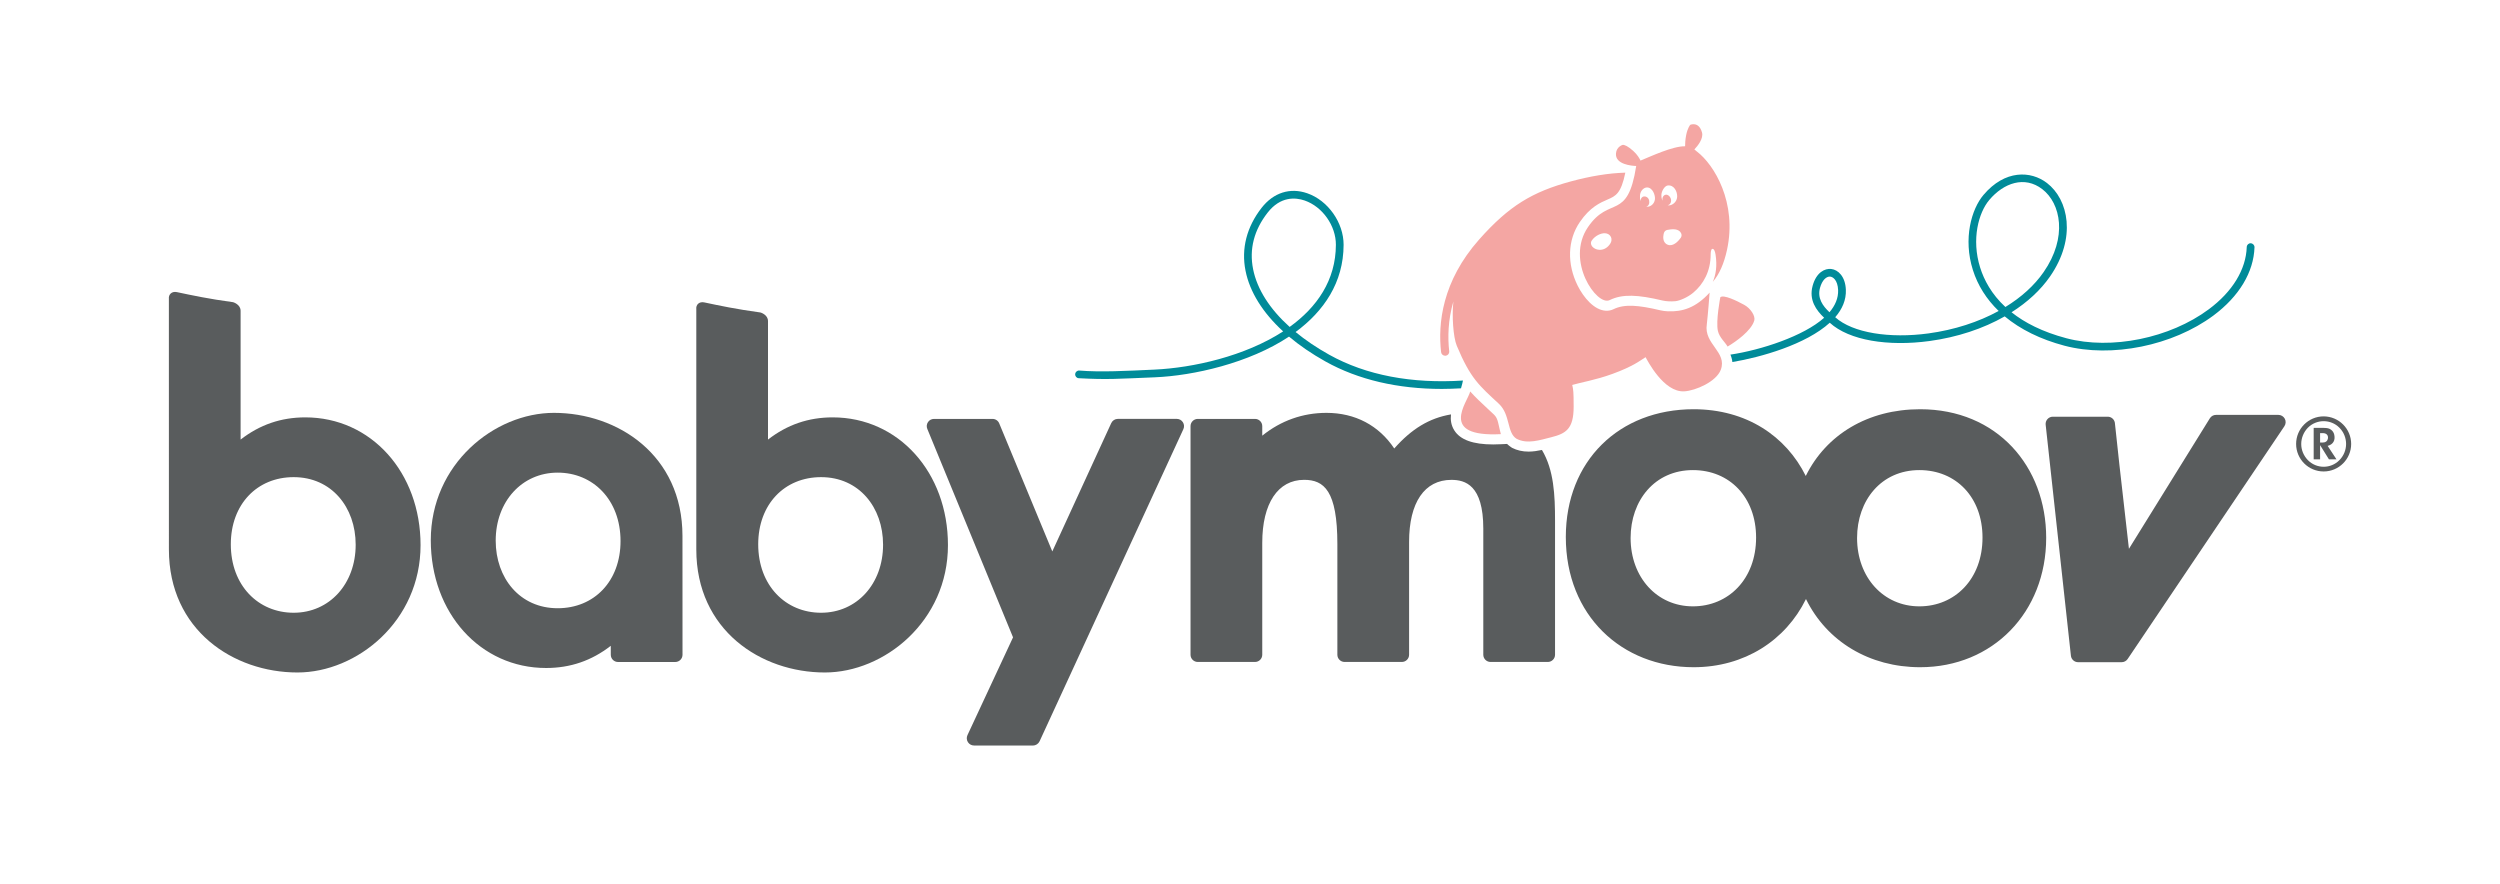
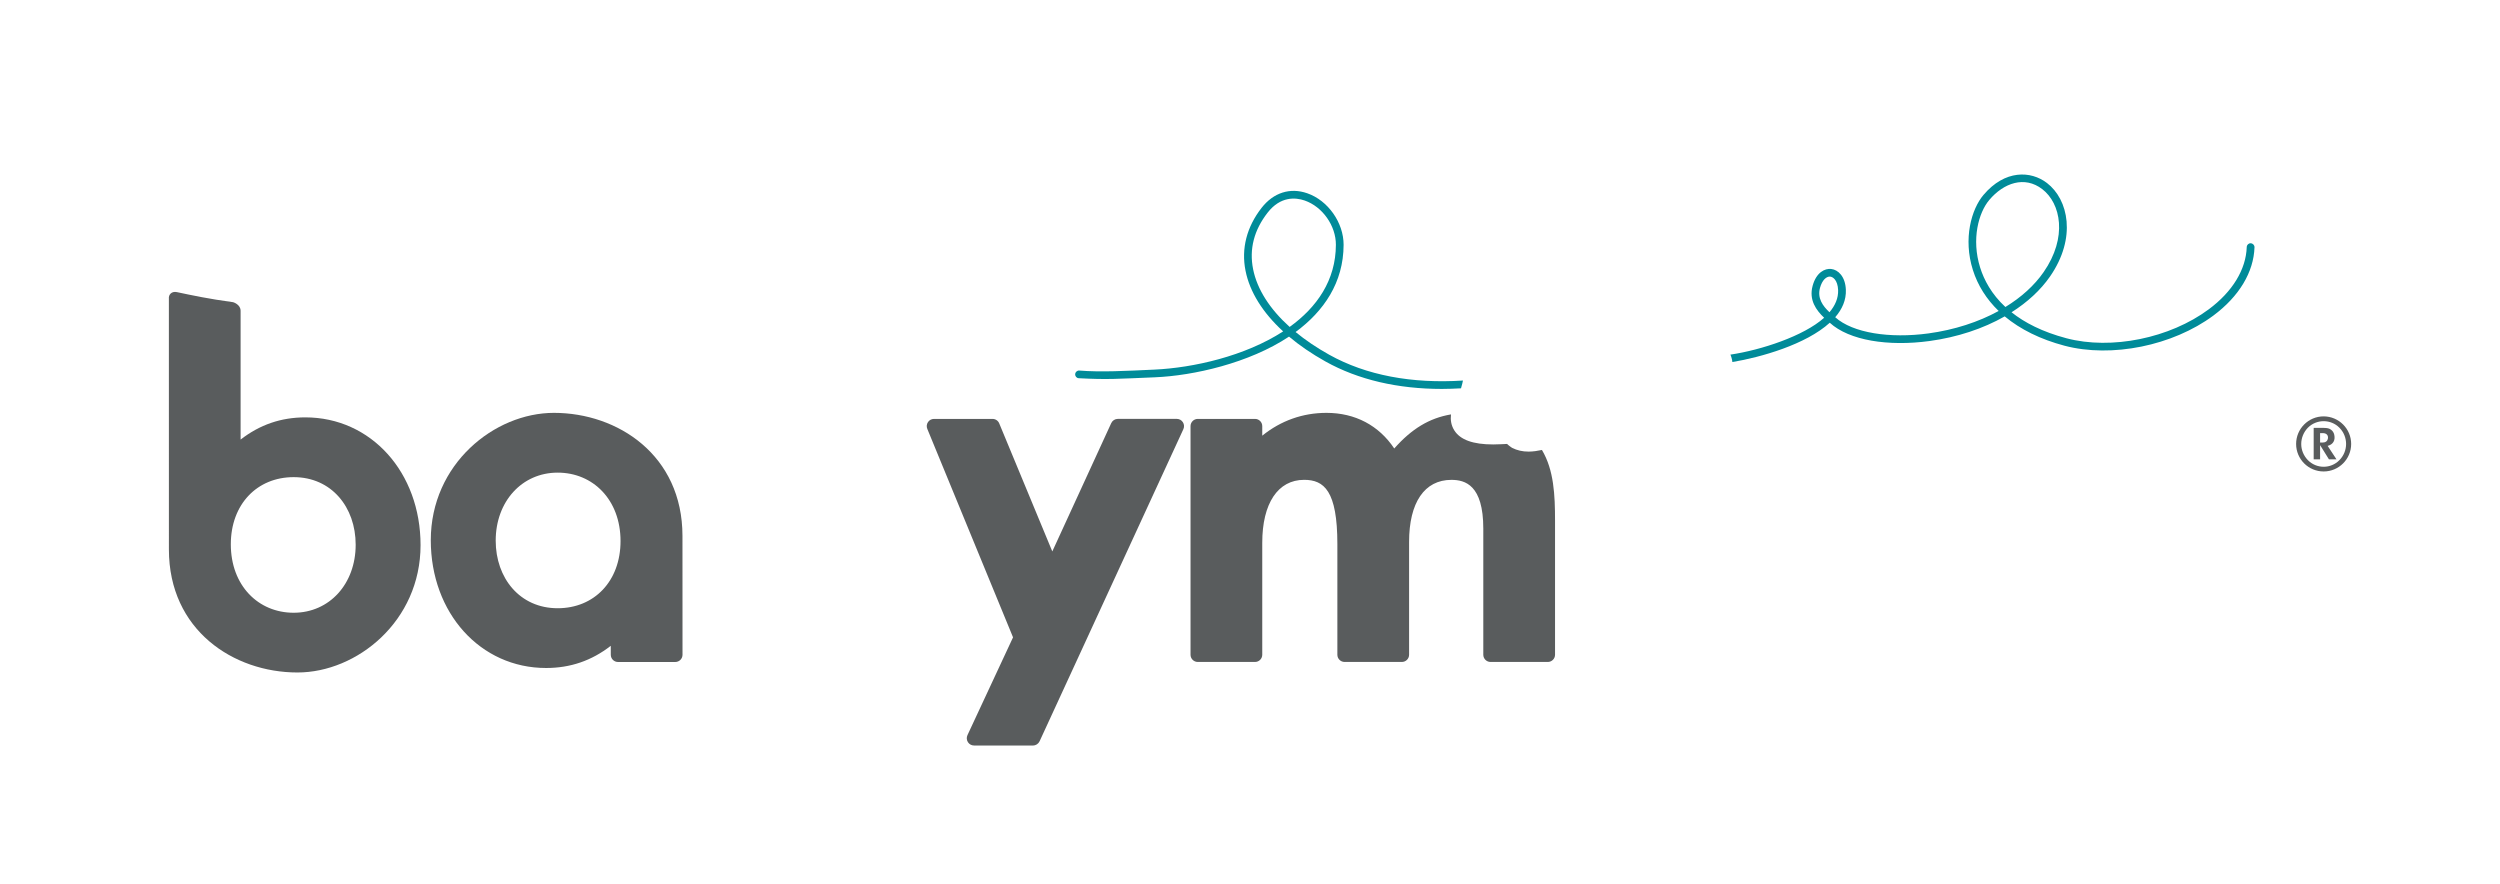
<svg xmlns="http://www.w3.org/2000/svg" version="1.1" id="Calque_1" x="0px" y="0px" viewBox="0 0 1075 380" style="enable-background:new 0 0 1075 380;" xml:space="preserve">
  <style type="text/css">
	.st0{fill:#595C5D;}
	.st1{fill:#F4A6A3;}
	.st2{fill:#008B99;}
</style>
  <g>
    <path class="st0" d="M999.17,179.04c6.53,0.03,11.83,5.33,11.83,11.86s-5.3,11.83-11.83,11.83c-6.55,0-11.84-5.3-11.84-11.83   S992.63,179.04,999.17,179.04 M992.38,197.85c3.74,3.81,9.86,3.81,13.58,0c3.81-3.87,3.81-10.05,0-13.92   c-3.72-3.77-9.84-3.77-13.58,0c-1.8,1.87-2.85,4.38-2.85,6.98C989.52,193.5,990.57,195.98,992.38,197.85 M994.89,183.99h4.25   c1.7,0.02,2.44,0.22,3.24,0.82c0.69,0.51,1.17,1.26,1.36,2.18c0.51,2.38-0.54,4.06-2.6,4.66c-0.11,0-0.2,0.03-0.26,0.07l3.81,5.8   h-3.24l-3.81-6.12v6.12h-2.76V183.99z M998.69,190.3c1.31,0,2.06-0.61,2.29-1.59c0.32-1.49-0.55-2.47-2.19-2.47h-1.15v4.06H998.69z   " />
-     <path class="st0" d="M982.47,180.06c-0.55-1.01-1.6-1.66-2.76-1.66h-26.84c-1.07,0-2.04,0.55-2.62,1.45l-34.81,56.14l-4.06-35.8   l-1.99-18.42c-0.26-1.49-1.55-2.59-3.07-2.59h-23.6c-0.88,0-1.71,0.37-2.3,1.02c-0.59,0.65-0.88,1.52-0.79,2.39l10.86,99.35   c0.16,1.59,1.5,2.8,3.09,2.8h18.72c1.04,0,2-0.51,2.58-1.36l67.41-100.1C982.94,182.3,983,181.07,982.47,180.06" />
    <path class="st0" d="M238.19,177.53c-25.58,0-52.95,22-52.95,54.76c0,31.33,21.31,54.95,49.58,54.95c10.4,0,19.57-3.13,27.81-9.54   l0.01,3.85c0,1.72,1.39,3.11,3.11,3.11h24.61c1.71,0,3.12-1.38,3.12-3.11l-0.02-51.12C293.44,195.7,265.65,177.53,238.19,177.53    M239.8,261.54c-16.28,0-26.65-12.95-26.65-29.06c0-16.85,11.3-29.25,26.65-29.25c15.18,0,27.03,11.66,27.03,29.44   C266.83,249.88,255.54,261.54,239.8,261.54" />
    <path class="st0" d="M131.28,179.47c-10.41,0-19.57,3.14-27.82,9.55v-55.36c0-2.82-3.24-3.72-3.24-3.72   c-10.54-1.43-17.39-2.9-24.16-4.33c-2.19-0.46-3.66,1.01-3.44,2.92l0.01,107.74c0,34.73,27.81,52.9,55.27,52.9   c25.57,0,52.94-22.01,52.94-54.76C180.84,203.1,159.54,179.47,131.28,179.47 M126.27,263.48c-15.17,0-27.02-11.65-27.02-29.43   c0-17.21,11.28-28.88,27.02-28.88c16.3,0,26.67,12.95,26.67,29.06C152.94,251.08,141.65,263.48,126.27,263.48" />
    <path class="st0" d="M506.04,180.12h-25.38c-1.21,0-2.31,0.71-2.82,1.81l-25.35,55.19l-22.83-55.08c-0.48-1.16-1.61-1.91-2.87-1.91   h-25.17c-1.05,0-2.01,0.51-2.59,1.38c-0.58,0.86-0.69,1.95-0.29,2.91l36.87,89.64l-19.61,42.08c-0.44,0.97-0.37,2.09,0.21,2.99   c0.57,0.89,1.55,1.44,2.62,1.44h25.36c1.21,0,2.31-0.71,2.83-1.81l61.83-134.21c0.45-0.97,0.37-2.08-0.2-2.98   C508.08,180.66,507.09,180.12,506.04,180.12" />
    <path class="st0" d="M657.29,194.19c-2.64,0-4.95-0.53-7.1-1.62c0,0-1.41-0.92-2.15-1.68l-2.45,0.12c-1.25,0.06-2.42,0.1-3.51,0.1   l0,0c-8.71,0-14.19-1.99-16.75-6.08c-1.38-2.21-1.67-4.56-1.4-6.84c-9.32,1.59-16.9,6.17-24.4,14.66   c-6.61-9.91-16.81-15.32-29.14-15.32c-10.22,0-19.66,3.37-27.62,9.81v-4.11c0-1.71-1.39-3.1-3.1-3.1h-24.63   c-1.71,0-3.11,1.39-3.11,3.1v98.31c0,1.71,1.39,3.1,3.11,3.1h24.63c1.71,0,3.1-1.39,3.1-3.1V233.4c0-16.95,6.73-27.07,18-27.07   c8.58,0,14.3,4.69,14.3,27.62v47.59c0,1.71,1.39,3.1,3.1,3.1h24.63c1.72,0,3.11-1.39,3.11-3.1v-48.51   c0-16.96,6.63-26.69,18.18-26.69c5.9,0,13.73,2.17,13.73,20.95v54.25c0,1.71,1.4,3.1,3.12,3.1h24.62c1.71,0,3.11-1.39,3.11-3.1   v-57.58c0-11.12-0.48-21.82-5.63-30.48C661.18,193.88,659.24,194.19,657.29,194.19" />
-     <path class="st0" d="M358.05,179.47c-10.4,0-19.56,3.14-27.81,9.55v-50.94c0-2.82-3.24-3.71-3.24-3.71   c-10.53-1.44-17.4-2.91-24.17-4.34c-2.18-0.46-3.65,1.01-3.42,2.93l0,103.31c0,34.73,27.81,52.9,55.26,52.9   c25.56,0,52.95-22.01,52.95-54.76C407.63,203.1,386.32,179.47,358.05,179.47 M353.06,263.48c-15.18,0-27.03-11.65-27.03-29.43   c0-17.21,11.29-28.88,27.03-28.88c16.29,0,26.66,12.95,26.66,29.06C379.72,251.08,368.43,263.48,353.06,263.48" />
-     <path class="st0" d="M825.65,175.97c-22.44,0-40.41,10.91-49.17,28.7c-8.49-17.13-25.53-28.7-48.22-28.7   c-32,0-54.96,22.18-54.96,54.93c0,33.82,24.09,56,54.96,56c21.8,0,39.55-11.49,48.31-29.32c8.98,18.31,27.33,29.32,49.08,29.32   c31.23,0,54.21-23.59,54.21-55.64C879.86,200.61,858.78,175.97,825.65,175.97 M727.95,260.73c-15.44,0-26.79-12.47-26.79-29.39   c0-16.19,10.41-29.2,26.79-29.2c15.81,0,27.17,11.72,27.17,29.02C755.11,249.02,743.21,260.73,727.95,260.73 M825.33,260.73   c-15.45,0-26.79-12.47-26.79-29.39c0-16.19,10.41-29.2,26.79-29.2c15.8,0,27.15,11.72,27.15,29.02   C852.48,249.02,840.58,260.73,825.33,260.73" />
-     <path class="st1" d="M644.46,182.84c0.29,1.29,0.57,2.59,0.91,3.84c-27.02,1.37-14.36-13.65-13.18-18.35   c2.25,2.52,4.75,4.85,7.8,7.69l1.15,1.07C643.1,178.92,643.68,179.19,644.46,182.84 M739.74,127.81c0,0-2.01,10.32-1.04,14.5   c0.67,2.87,3.13,4.84,4.16,6.71c3.58-2.11,10.24-6.82,11.48-11.21c0.55-1.9-1.55-5.22-4.34-6.73   C746.73,129.29,741.14,126.58,739.74,127.81 M733.93,139.45c0,0,0.58-5.02,1.2-13.62c-5.92,6.52-11.69,8.3-17.96,8.03   c-1.16-0.05-2.22-0.19-3.19-0.42c-4.97-1.19-8.71-1.81-11.76-1.94c-3.42-0.15-6.07,0.32-8.4,1.45c-1,0.49-2.08,0.71-3.25,0.67l0,0   c-5.09-0.23-9.61-5.69-12.14-10.72c-4.71-9.43-4.39-19.68,0.89-27.41c4.39-6.43,8.78-8.34,11.99-9.72   c3.38-1.46,5.76-2.51,7.58-11.53c-7.34,0.21-15.22,1.54-23.5,3.79c-16.45,4.49-26.49,10.44-39.34,24.94   c-15.97,18-17.77,36.23-16.38,48.45c0.1,0.89,0.86,1.55,1.74,1.55c0.07,0,0.14,0,0.21-0.01c0.97-0.11,1.65-0.98,1.54-1.94   c-0.67-5.91-0.54-13.28,1.79-21.39c-0.66,6.1-0.09,15.3,1.47,19.05c5.92,14.18,9.66,17.1,18.11,24.97   c5.02,4.68,3.35,12.51,7.65,15.06c4.62,2.36,9.93,0.54,14.89-0.7c6.34-1.59,9.6-3.63,9.6-13.11c0-6.42-0.14-7.31-0.61-9.37   c3.78-1.13,9.81-2.03,17.32-4.76c8.95-3.26,12-5.8,14.22-7.18c0.74,1.29,7.76,15.22,16.66,14.69c4.85-0.29,13.76-4.16,15.68-9.27   C742.82,151.34,732.57,148,733.93,139.45 M729.69,65.18c-0.4-0.3-0.76-0.61-1.11-0.93c1.37-1.44,4.01-4.64,3.28-7.29   c-1.37-4.92-5.05-3.29-5.05-3.29s-1.14,1.26-1.77,4.49c-0.37,1.93-0.45,3.61-0.45,4.74c-5.28-0.11-14.64,4.31-19.17,6.15   c-0.38-0.82-1.31-2.53-3.12-4.15c-2.3-2.06-3.74-2.66-4.54-2.6c0,0-2.65,0.72-2.89,3.66c-0.42,4.79,6.84,5.35,8.7,5.42   c-3.73,23.93-11.41,12.58-20.75,26.29c-9.83,14.41,3.78,34.1,9.32,31.38c5.54-2.72,12.19-2.34,22.77,0.18   c1.46,0.35,3.67,0.47,5.53,0.28c1.85-0.19,5.26-1.65,7.62-3.62c4.45-3.72,7.53-9.27,7.53-16.58c0-0.57,0.11-2.24,0.72-2.3   c0.81-0.07,1.18,1.26,1.38,2.49c0.75,4.89,0.1,8.69-1.18,11.68c2.84-3.32,4.81-7.84,6.1-13.73   C747.03,87.17,737.11,70.8,729.69,65.18 M687.74,107.43L687.74,107.43c-1.51-0.07-2.37-0.8-2.57-0.95   c-0.96-0.7-1.41-2.03-0.73-3.02c1.45-2.15,4.01-3.24,5.7-3.17c1.18,0.06,2.14,0.67,2.58,1.64c0.33,0.76,0.48,1.97-0.75,3.45   C690.85,106.77,689.34,107.49,687.74,107.43 M718.03,105.43L718.03,105.43c-0.17-0.01-0.34-0.03-0.51-0.07   c-0.79-0.18-1.44-0.66-1.84-1.33c-0.82-1.41-0.36-3.29-0.2-3.84c0.2-0.69,0.78-1.2,1.47-1.33c0.74-0.13,1.81-0.32,2.85-0.27   c1.94,0.09,2.76,1.01,3.11,1.78c0.27,0.61,0.2,1.31-0.17,1.86C722.04,103.21,720.2,105.52,718.03,105.43 M721.18,84.63   c-0.14,2.45-2.34,3.74-3.57,3.68c-0.19-0.01-0.38-0.04-0.57-0.09c0.06,0,0.11,0,0.16-0.01c0.96-0.19,1.55-1.3,1.32-2.48   c-0.23-1.18-1.33-2.18-2.3-2c-0.96,0.19-1.58,1.26-1.33,2.44c0.04,0.25-0.61-0.83-0.49-2.44c0.12-1.71,1.43-3.83,2.76-3.98   C719.84,79.45,721.29,82.38,721.18,84.63 M711.62,85.75c-0.3,2.12-2.06,3.19-3.26,3.13c-0.23-0.01-0.47-0.07-0.41-0.09   c0.97-0.19,1.42-1.35,1.19-2.52c-0.22-1.19-1.18-1.86-2.16-1.8c-0.83,0.05-1.61,0.88-1.45,2.01c-0.39-0.89-0.34-1.24-0.34-2.2   c0-2.07,1.52-3.61,2.93-3.67C710.64,80.5,711.86,84.05,711.62,85.75" />
    <path class="st2" d="M629.07,163.63c-21.89,1.42-41.62-2.22-57.53-11.11c-5.42-3.03-10.25-6.3-14.44-9.75   c12.17-8.97,20.6-21.28,20.65-37.49c0.02-9.55-6.71-19.09-15.65-22.18c-7.34-2.55-14.48-0.28-19.58,6.23   c-6.44,8.23-8.85,17.6-6.94,27.11c1.82,9.11,7.4,18.02,16.17,26.06c-16.47,10.69-38.71,15.66-55.32,16.43   c-12.31,0.57-23.04,1.15-32.31,0.41c-0.92-0.08-1.71,0.6-1.79,1.51c-0.08,0.91,0.61,1.74,1.51,1.78   c12.58,0.67,16.33,0.27,32.75-0.39c16.54-0.68,40.56-6.09,57.69-17.5c4.51,3.8,9.74,7.38,15.64,10.68   c14.16,7.92,31.23,11.82,50.08,11.82c2.71,0,5.45-0.11,8.23-0.26C628.63,165.74,628.97,164.11,629.07,163.63 M538.84,115.78   c-1.74-8.65,0.38-16.87,6.29-24.41c5.45-6.97,11.89-6.53,15.88-5.15c7.67,2.66,13.45,10.84,13.42,19.04   c-0.04,15.27-8.16,26.87-19.88,35.32C546,132.88,540.57,124.4,538.84,115.78" />
    <path class="st2" d="M967.81,104.61c-0.91-0.06-1.68,0.69-1.71,1.6c-0.32,9.69-6.12,19.21-16.33,26.79   c-16.73,12.44-41.9,17.56-61.21,12.45c-10.39-2.75-18.02-6.73-23.6-11.17c6.82-4.31,12.49-9.53,16.56-15.4   c11.5-16.62,7.91-33.11-1.33-40.19c-6.93-5.31-18.06-5.79-27.3,5.14c-5.17,6.1-8.8,18.79-4.56,32.24   c2.1,6.67,5.87,12.61,11.09,17.65c-8.68,4.76-19.04,8.13-30.2,9.65c-16.58,2.25-32.52-0.16-40.08-6.96   c3.01-3.47,4.76-7.41,4.58-11.83c-0.23-5.69-3.33-8.59-6.29-8.92c-2.7-0.31-6.41,1.41-8,7.25c-1.67,6.11,1.55,10.5,4.95,13.73   c-8.79,7.89-27.15,13.9-40.3,15.85c0.28,0.54,0.8,2.26,0.84,3.19c12.23-2.04,31.62-7.54,41.88-16.9   c8.38,7.65,25.15,10.27,42.86,7.87c12-1.63,23.11-5.33,32.37-10.6c6.7,5.58,15.37,9.87,25.7,12.61   c20.23,5.35,46.56,0.01,64.05-12.98c11.04-8.21,17.31-18.63,17.66-29.35C969.45,105.41,968.73,104.64,967.81,104.61 M786.67,134.27   c-2.88-2.71-5.29-6.03-4.07-10.49c0.93-3.39,2.73-4.85,4.19-4.85c1.33,0,3.42,1.49,3.6,5.78   C790.52,128.2,789.12,131.39,786.67,134.27 M851.47,115.08c-3.85-12.25-0.66-23.68,3.93-29.11c6.2-7.32,15.15-10.48,22.76-4.65   c8.02,6.14,10.96,20.74,0.61,35.67c-3.99,5.76-9.63,10.85-16.45,15.02C856.29,126.43,853.12,120.32,851.47,115.08" />
  </g>
</svg>